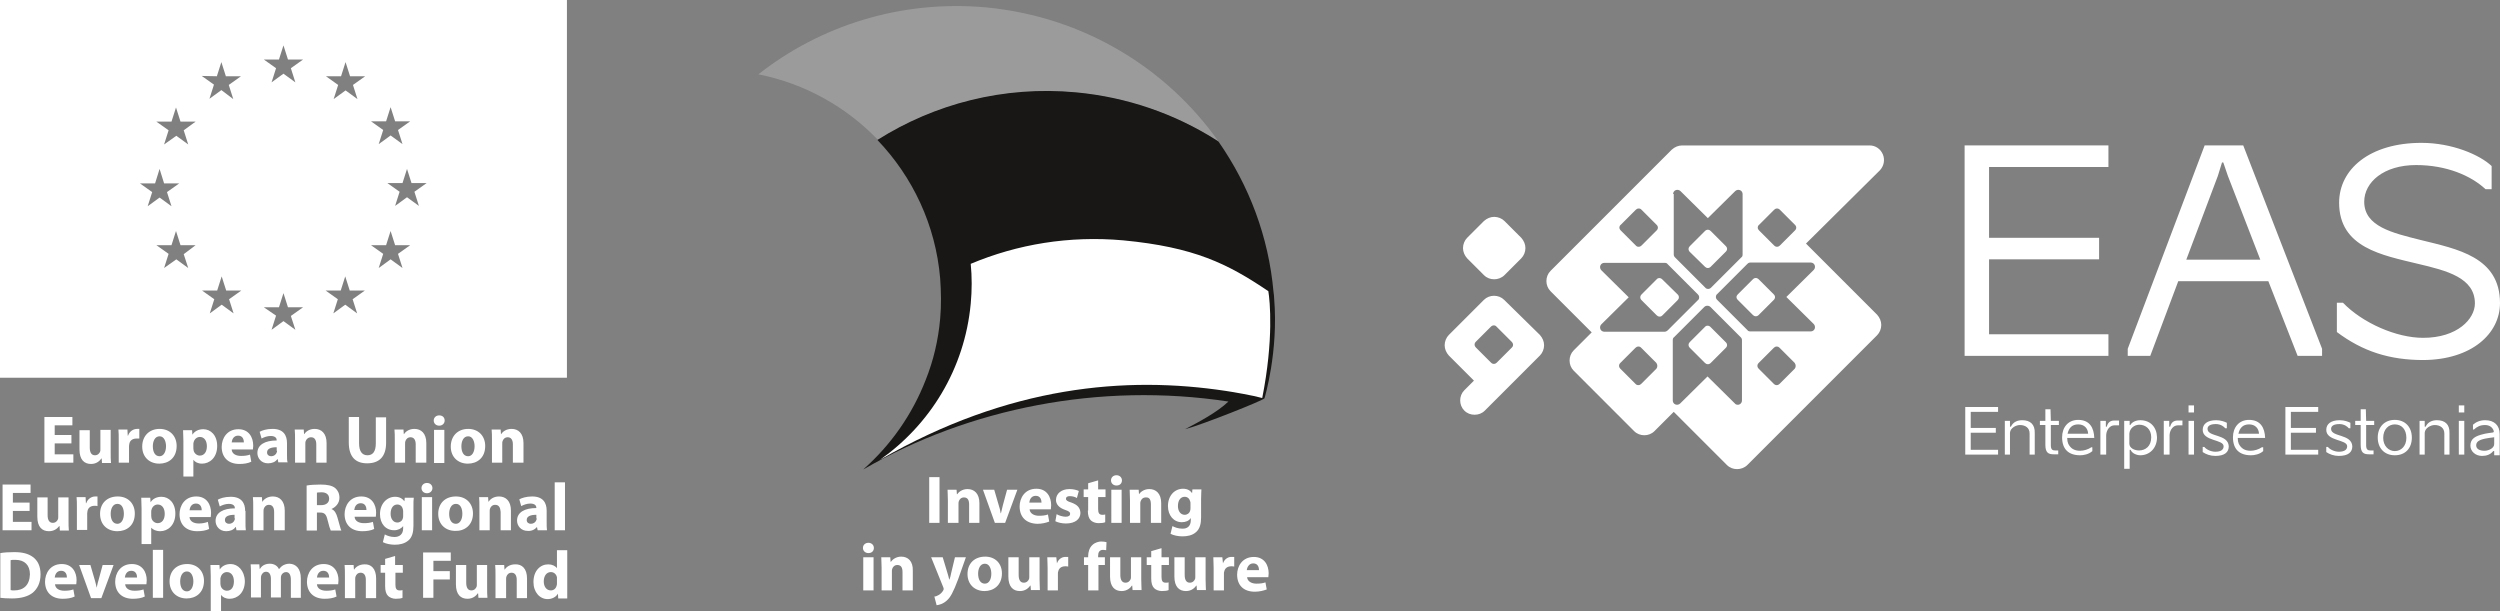
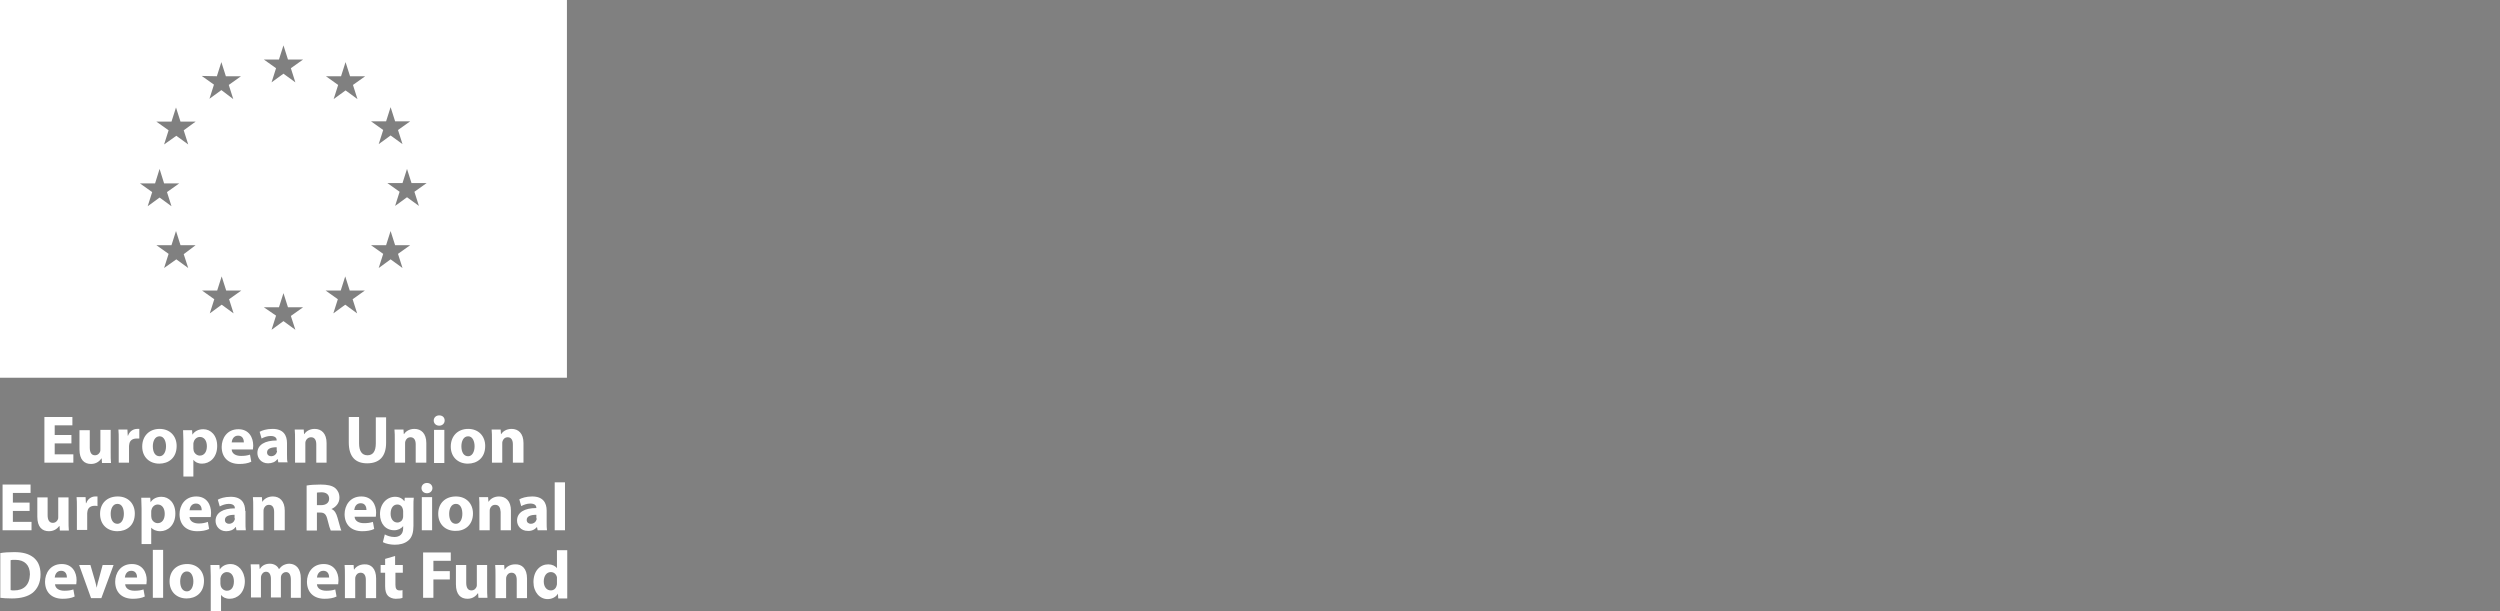
<svg xmlns="http://www.w3.org/2000/svg" version="1.1" id="Layer_1" x="0px" y="0px" viewBox="0 0 777 190" style="enable-background:new 0 0 777 190;" xml:space="preserve">
  <rect x="0" y="0" width="777" height="190" fill="#808080" stroke="none" />
  <style type="text/css">
	.st0{fill-rule:evenodd;clip-rule:evenodd;fill:#9B9B9B;}
	.st1{fill-rule:evenodd;clip-rule:evenodd;fill:#181716;}
	.st2{fill-rule:evenodd;clip-rule:evenodd;fill:#FFFFFF;}
	.st3{fill:#FFFFFF;}
</style>
  <g>
-     <path class="st0" d="M334.5,28.8c15.9,1.5,30.7,6.7,43.4,14.7c0,0,0.4,0.2,0.9,0.6c-16.1-22.9-42-38.9-72.3-41.8   c-26.6-2.4-51.6,5.7-70.8,20.8c14.6,2.9,27.4,10.2,37.2,20.4C290.6,32.4,312,26.7,334.5,28.8z" />
-     <path class="st1" d="M396,92.7c0-0.3-0.1-1.7-0.2-2c-1.5-17.1-7.6-33.1-17.1-46.7c-0.5-0.3-0.9-0.6-0.9-0.6   c-12.7-8-27.4-13.2-43.4-14.7c-22.5-2.1-44,3.6-61.7,14.8c11,11.5,18.1,26.5,19.5,43c0.3,4.1,0.4,8.3,0,12.6   c-0.6,6.7-2.1,13-4.5,19c-4.2,10.8-10.9,20.3-19.4,27.8l0.2-0.1c32.7-18.9,73.3-27.1,113.3-21c-3.6,3.4-9.1,6.3-13.5,8.6   c5.4-1.4,24.4-9,24.7-9.6c0,0,0,0,0,0h0C393,123.8,397.4,109.4,396,92.7z" />
-     <path class="st2" d="M394.2,90.5c-12.7-8.6-23.1-13.7-45.1-15.8c-16.8-1.5-32.9,1.2-47.4,7.3c0.4,4,0.4,8.2,0,12.4   c-1.9,20.3-12.7,37.6-28.2,48.5c40.1-23.1,76.6-26.1,107.5-21.4c2.1,0.3,8.4,1.4,11.3,2.2C395.9,105.5,394.7,93.6,394.2,90.5z" />
-     <path class="st3" d="M292,162.5h-3.2v-14.2h3.2V162.5z M294.7,162.5h3.2v-5.9c0-0.3,0-0.6,0.1-0.8c0.2-0.6,0.7-1.2,1.6-1.2   c1.2,0,1.6,0.9,1.6,2.2v5.7h3.2v-6.1c0-3-1.6-4.4-3.7-4.4c-1.7,0-2.8,1-3.2,1.6h-0.1l-0.1-1.4h-2.8c0,0.9,0.1,2,0.1,3.3V162.5z    M313,152.2l-1.3,4.8c-0.2,0.9-0.4,1.7-0.6,2.5H311c-0.1-0.8-0.3-1.6-0.6-2.5l-1.4-4.8h-3.5l3.7,10.3h3.2l3.8-10.3H313z    M316.9,157.4c0-2.6,1.6-5.5,5.2-5.5c3.3,0,4.6,2.6,4.6,5.1c0,0.5-0.1,1-0.1,1.3h-6.6c0.1,1.3,1.4,2,2.9,2c1.1,0,2-0.1,2.8-0.4   l0.4,2.2c-1,0.4-2.3,0.7-3.7,0.7C318.9,162.7,316.9,160.7,316.9,157.4z M319.9,156.2h3.8c0-0.8-0.3-2.1-1.8-2.1   C320.5,154.1,320,155.3,319.9,156.2z M333,156.2c-1.3-0.4-1.7-0.7-1.7-1.2c0-0.5,0.4-0.8,1.2-0.8c0.9,0,1.8,0.3,2.2,0.6l0.6-2.2   c-0.6-0.3-1.7-0.6-2.9-0.6c-2.5,0-4.2,1.4-4.2,3.4c0,1.2,0.8,2.4,2.9,3.1c1.2,0.4,1.5,0.7,1.5,1.2c0,0.5-0.4,0.9-1.4,0.9   c-0.9,0-2.2-0.4-2.8-0.8L328,162c0.8,0.4,2,0.7,3.3,0.7c2.9,0,4.5-1.4,4.5-3.3C335.7,157.8,334.9,156.9,333,156.2z M338.1,158.7   c0,1.4,0.3,2.4,0.9,3c0.5,0.5,1.4,0.9,2.4,0.9c0.9,0,1.7-0.1,2.1-0.3l0-2.4c-0.3,0.1-0.5,0.1-0.9,0.1c-1,0-1.3-0.6-1.3-1.8v-3.7   h2.3v-2.4h-2.3v-2.8l-3.1,0.9v1.9h-1.4v2.4h1.4V158.7z M345.4,162.5h3.2v-10.3h-3.2V162.5z M347,150.9c1.1,0,1.7-0.7,1.7-1.6   c0-0.9-0.7-1.6-1.7-1.6c-1,0-1.7,0.7-1.7,1.6C345.3,150.2,346,150.9,347,150.9z M357.7,156.8v5.7h3.2v-6.1c0-3-1.6-4.4-3.7-4.4   c-1.7,0-2.8,1-3.2,1.6H354l-0.1-1.4h-2.8c0,0.9,0.1,2,0.1,3.3v7h3.2v-5.9c0-0.3,0-0.6,0.1-0.8c0.2-0.6,0.7-1.2,1.6-1.2   C357.3,154.5,357.7,155.4,357.7,156.8z M370.1,161.7V161h0c-0.6,0.9-1.6,1.3-2.8,1.3c-2.5,0-4.3-2.1-4.3-5c0-3.3,2.1-5.4,4.7-5.4   c1.4,0,2.3,0.6,2.8,1.4h0l0.1-1.2h2.8c0,0.7-0.1,1.5-0.1,3v5.7c0,2-0.4,3.6-1.6,4.6c-1.1,1-2.7,1.3-4.2,1.3c-1.3,0-2.8-0.3-3.7-0.8   l0.6-2.4c0.7,0.4,1.8,0.8,3,0.8C368.9,164.4,370.1,163.6,370.1,161.7z M370,156.4c0-0.2,0-0.4-0.1-0.6c-0.2-0.8-0.8-1.4-1.7-1.4   c-1.2,0-2.1,1-2.1,2.9c0,1.5,0.8,2.7,2.1,2.7c0.8,0,1.5-0.5,1.7-1.3c0.1-0.2,0.1-0.6,0.1-0.8V156.4z M268.3,183.5h3.2v-10.3h-3.2   V183.5z M269.9,168.7c-1,0-1.7,0.7-1.7,1.6c0,0.9,0.7,1.6,1.7,1.6c1.1,0,1.7-0.7,1.7-1.6C271.6,169.4,270.9,168.7,269.9,168.7z    M280.1,173c-1.7,0-2.8,1-3.2,1.6h-0.1l-0.1-1.4h-2.8c0,0.9,0.1,2,0.1,3.3v7h3.2v-5.9c0-0.3,0-0.6,0.1-0.8c0.2-0.6,0.7-1.2,1.6-1.2   c1.2,0,1.6,0.9,1.6,2.2v5.7h3.2v-6.1C283.8,174.4,282.2,173,280.1,173z M295.6,178.2c-0.1,0.6-0.3,1.4-0.5,1.9H295   c-0.1-0.5-0.3-1.3-0.5-1.9l-1.5-5h-3.6l3.8,9.4c0.1,0.3,0.1,0.4,0.1,0.5c0,0.1-0.1,0.3-0.2,0.5c-0.3,0.5-0.8,1-1.3,1.3   c-0.5,0.3-1,0.5-1.4,0.5l0.7,2.7c0.8-0.1,2-0.4,3.1-1.4c1.2-1,2.1-2.7,3.6-6.7l2.4-6.8h-3.4L295.6,178.2z M311.4,178.2   c0,3.8-2.7,5.5-5.4,5.5c-3,0-5.3-2-5.3-5.3c0-3.3,2.2-5.4,5.5-5.4C309.3,173,311.4,175.1,311.4,178.2z M308.1,178.3   c0-1.5-0.6-3.1-2-3.1c-1.5,0-2.1,1.6-2.1,3.1c0,1.8,0.7,3.1,2.1,3.1C307.3,181.4,308.1,180.2,308.1,178.3z M323.1,173.2h-3.2v6.1   c0,0.3,0,0.5-0.1,0.7c-0.2,0.5-0.7,1.1-1.6,1.1c-1.1,0-1.6-0.9-1.6-2.4v-5.5h-3.2v6c0,3.2,1.5,4.5,3.6,4.5c1.8,0,2.8-1.1,3.2-1.7   h0.1l0.1,1.4h2.8c0-0.9-0.1-2-0.1-3.3V173.2z M328.5,175.1L328.5,175.1l-0.2-1.9h-2.8c0,0.9,0.1,1.9,0.1,3.4v6.9h3.2v-5.2   c0-0.3,0-0.5,0.1-0.7c0.2-1,1-1.6,2.2-1.6c0.4,0,0.6,0,0.9,0.1v-3c-0.2,0-0.4,0-0.7,0C330.3,173,329,173.6,328.5,175.1z    M339.5,169.4c-0.9,0.8-1.3,2.2-1.3,3.4v0.4h-1.3v2.4h1.3v7.9h3.2v-7.9h2v-2.4h-2.1v-0.5c0-1,0.4-1.8,1.5-1.8c0.4,0,0.8,0.1,1,0.1   l0.1-2.5c-0.4-0.1-1-0.2-1.7-0.2C341.5,168.3,340.3,168.6,339.5,169.4z M354.7,173.2h-3.2v6.1c0,0.3,0,0.5-0.1,0.7   c-0.2,0.5-0.7,1.1-1.6,1.1c-1.1,0-1.6-0.9-1.6-2.4v-5.5H345v6c0,3.2,1.5,4.5,3.6,4.5c1.8,0,2.8-1.1,3.2-1.7h0.1l0.1,1.4h2.8   c0-0.9-0.1-2-0.1-3.3V173.2z M360.9,170.4l-3.1,0.9v1.9h-1.4v2.4h1.4v4.2c0,1.4,0.3,2.4,0.9,3c0.5,0.5,1.4,0.9,2.4,0.9   c0.9,0,1.7-0.1,2.1-0.3l0-2.4c-0.3,0.1-0.5,0.1-0.9,0.1c-1,0-1.3-0.6-1.3-1.8v-3.7h2.3v-2.4h-2.3V170.4z M374.7,173.2h-3.2v6.1   c0,0.3,0,0.5-0.1,0.7c-0.2,0.5-0.7,1.1-1.6,1.1c-1.1,0-1.6-0.9-1.6-2.4v-5.5H365v6c0,3.2,1.5,4.5,3.6,4.5c1.8,0,2.8-1.1,3.2-1.7   h0.1l0.1,1.4h2.8c0-0.9-0.1-2-0.1-3.3V173.2z M380.1,175.1L380.1,175.1l-0.2-1.9h-2.8c0,0.9,0.1,1.9,0.1,3.4v6.9h3.2v-5.2   c0-0.3,0-0.5,0.1-0.7c0.2-1,1-1.6,2.2-1.6c0.4,0,0.6,0,0.9,0.1v-3c-0.2,0-0.4,0-0.7,0C381.9,173,380.6,173.6,380.1,175.1z    M394.2,179.4h-6.6c0.1,1.3,1.4,2,2.9,2c1.1,0,2-0.1,2.8-0.4l0.4,2.2c-1.1,0.4-2.3,0.7-3.7,0.7c-3.5,0-5.5-2-5.5-5.3   c0-2.6,1.6-5.5,5.2-5.5c3.3,0,4.6,2.6,4.6,5.1C394.3,178.6,394.2,179.1,394.2,179.4z M391.3,177.2c0-0.8-0.3-2.1-1.8-2.1   c-1.3,0-1.9,1.2-2,2.1H391.3z" />
-   </g>
+     </g>
  <path class="st3" d="M176.2,0H0v117.4h176.2V0z M120,37.7l1.4-4.4l1.4,4.4h4.7l-3.8,2.7l1.4,4.4l-3.7-2.7l-3.7,2.7l1.4-4.4l-3.8-2.7  L120,37.7z M43.5,57l4.7,0l1.4-4.5L51,57h4.7l-3.8,2.7l1.4,4.4l-3.7-2.7l-3.7,2.7l1.4-4.4L43.5,57z M58.5,83.3l-3.7-2.7L51,83.3  l1.4-4.4l-3.8-2.7l4.7,0l1.4-4.4l1.4,4.4h4.7L57.1,79L58.5,83.3z M57.1,40.5l1.4,4.4l-3.7-2.7L51,44.9l1.4-4.4l-3.8-2.7l4.7,0  l1.4-4.4l1.4,4.4h4.7L57.1,40.5z M67.4,23.7l1.4-4.4l1.4,4.4h4.7l-3.8,2.7l1.4,4.4L68.8,28l-3.7,2.7l1.4-4.4l-3.8-2.7L67.4,23.7z   M72.6,97.4l-3.7-2.7l-3.7,2.7l1.4-4.4l-3.8-2.7l4.7,0l1.4-4.4l1.4,4.4h4.7l-3.8,2.7L72.6,97.4z M86.7,18.5l1.4-4.4l1.4,4.4h4.7  l-3.8,2.7l1.4,4.4l-3.7-2.7l-3.7,2.7l1.4-4.4L82,18.5L86.7,18.5z M91.8,102.5l-3.7-2.7l-3.7,2.7l1.4-4.4L82,95.5l4.7,0l1.4-4.4  l1.4,4.4h4.7l-3.8,2.7L91.8,102.5z M111,97.4l-3.7-2.7l-3.7,2.7l1.4-4.4l-3.8-2.7l4.7,0l1.4-4.4l1.4,4.4h4.7l-3.8,2.7L111,97.4z   M109.7,26.4l1.4,4.4l-3.7-2.7l-3.7,2.7l1.4-4.4l-3.8-2.7l4.7,0l1.4-4.4l1.4,4.4h4.7L109.7,26.4z M125.1,83.3l-3.7-2.7l-3.7,2.7  l1.4-4.4l-3.8-2.7l4.7,0l1.4-4.4l1.4,4.4h4.7l-3.8,2.7L125.1,83.3z M130.2,64l-3.7-2.7l-3.7,2.7l1.4-4.4l-3.8-2.7l4.7,0l1.4-4.4  l1.4,4.4h4.7l-3.8,2.7L130.2,64z M134.9,133.6h3.2v10.3h-3.2V133.6z M140.1,138.8c0,3.3,2.3,5.3,5.3,5.3c2.8,0,5.4-1.7,5.4-5.5  c0-3.1-2.1-5.3-5.3-5.3C142.3,133.3,140.1,135.5,140.1,138.8z M147.5,138.7c0,1.8-0.8,3.1-2,3.1c-1.4,0-2.1-1.3-2.1-3.1  c0-1.5,0.6-3.1,2.1-3.1C146.9,135.6,147.5,137.2,147.5,138.7z M129.2,143.8v-5.7c0-1.3-0.5-2.2-1.6-2.2c-0.9,0-1.4,0.6-1.6,1.2  c-0.1,0.2-0.1,0.5-0.1,0.8v5.9h-3.2v-7c0-1.3,0-2.4-0.1-3.3h2.8l0.1,1.4h0.1c0.4-0.7,1.5-1.6,3.2-1.6c2.1,0,3.7,1.4,3.7,4.4v6.1  H129.2z M76.2,158.8c0-2.4-1.1-4.4-4.5-4.4c-1.9,0-3.3,0.5-4,0.9l0.6,2.1c0.7-0.4,1.8-0.8,2.8-0.8c1.6,0,1.9,0.8,1.9,1.3v0.1  c-3.6,0-6,1.3-6,3.9c0,1.6,1.2,3.2,3.3,3.2c1.2,0,2.3-0.4,2.9-1.3h0.1l0.2,1h2.9c-0.1-0.6-0.1-1.5-0.1-2.5V158.8z M73,161.1  c0,0.2,0,0.4-0.1,0.5c-0.2,0.7-0.9,1.2-1.7,1.2c-0.7,0-1.3-0.4-1.3-1.2c0-1.2,1.3-1.6,3-1.6V161.1z M85.2,164.8v-5.7  c0-1.3-0.5-2.2-1.6-2.2c-0.9,0-1.4,0.6-1.6,1.2c-0.1,0.2-0.1,0.5-0.1,0.8v5.9h-3.2v-7c0-1.3,0-2.4-0.1-3.3h2.8l0.1,1.4h0.1  c0.4-0.7,1.5-1.6,3.2-1.6c2.1,0,3.7,1.4,3.7,4.4v6.1H85.2z M125.7,155.8L125.7,155.8c-0.6-0.8-1.5-1.4-2.9-1.4  c-2.5,0-4.7,2.1-4.7,5.4c0,3,1.8,5,4.4,5c1.2,0,2.2-0.5,2.8-1.3h0v0.7c0,1.9-1.2,2.7-2.7,2.7c-1.2,0-2.3-0.4-3-0.8l-0.6,2.4  c0.9,0.5,2.4,0.8,3.7,0.8c1.5,0,3-0.3,4.2-1.3c1.2-1,1.6-2.6,1.6-4.6v-5.7c0-1.5,0-2.4,0.1-3h-2.8L125.7,155.8z M125.3,160.3  c0,0.3,0,0.6-0.1,0.8c-0.2,0.8-0.9,1.3-1.7,1.3c-1.3,0-2.1-1.2-2.1-2.7c0-1.9,0.9-2.9,2.1-2.9c0.9,0,1.5,0.6,1.7,1.4  c0,0.2,0.1,0.4,0.1,0.6V160.3z M78.7,138.5c0-2.5-1.3-5.1-4.6-5.1c-3.6,0-5.2,2.9-5.2,5.5c0,3.2,2,5.3,5.5,5.3  c1.4,0,2.7-0.2,3.7-0.7l-0.4-2.2c-0.9,0.3-1.7,0.4-2.8,0.4c-1.5,0-2.8-0.6-2.9-2h6.6C78.6,139.5,78.7,139,78.7,138.5z M72,137.5  c0.1-0.9,0.6-2.1,2-2.1c1.5,0,1.8,1.3,1.8,2.1H72z M159.4,143.8v-5.7c0-1.3-0.5-2.2-1.6-2.2c-0.9,0-1.4,0.6-1.6,1.2  c-0.1,0.2-0.1,0.5-0.1,0.8v5.9h-3.2v-7c0-1.3,0-2.4-0.1-3.3h2.8l0.1,1.4h0.1c0.4-0.7,1.5-1.6,3.2-1.6c2.1,0,3.7,1.4,3.7,4.4v6.1  H159.4z M111.6,129.7v8.1c0,2.4,0.9,3.7,2.6,3.7c1.7,0,2.6-1.2,2.6-3.7v-8.1h3.2v7.9c0,4.4-2.2,6.4-5.9,6.4c-3.6,0-5.7-2-5.7-6.5  v-7.9H111.6z M176.3,182.8v-11.8h-3.2v5.6h0c-0.5-0.7-1.5-1.2-2.7-1.2c-2.5,0-4.6,2-4.6,5.5c0,3.2,2,5.3,4.4,5.3  c1.3,0,2.6-0.6,3.2-1.7h0l0.1,1.5h2.8C176.3,185.1,176.3,183.9,176.3,182.8z M173.1,181.3c0,0.3,0,0.5-0.1,0.7  c-0.2,0.9-0.9,1.5-1.8,1.5c-1.3,0-2.2-1.1-2.2-2.8c0-1.6,0.8-2.9,2.2-2.9c1,0,1.7,0.7,1.9,1.6c0,0.2,0,0.4,0,0.6V181.3z   M151.4,182.5c0,1.3,0,2.4,0.1,3.3h-2.8l-0.1-1.4h-0.1c-0.4,0.6-1.4,1.7-3.2,1.7c-2.1,0-3.6-1.3-3.6-4.5v-6h3.2v5.5  c0,1.5,0.5,2.4,1.6,2.4c0.9,0,1.4-0.6,1.6-1.1c0.1-0.2,0.1-0.4,0.1-0.7v-6.1h3.2V182.5z M153.9,156.9c-0.9,0-1.4,0.6-1.6,1.2  c-0.1,0.2-0.1,0.5-0.1,0.8v5.9H149v-7c0-1.3,0-2.4-0.1-3.3h2.8l0.1,1.4h0.1c0.4-0.7,1.5-1.6,3.2-1.6c2.1,0,3.7,1.4,3.7,4.4v6.1h-3.2  v-5.7C155.5,157.8,155.1,156.9,153.9,156.9z M163.8,179.8v6.1h-3.2v-5.7c0-1.3-0.5-2.2-1.6-2.2c-0.9,0-1.4,0.6-1.6,1.2  c-0.1,0.2-0.1,0.5-0.1,0.8v5.9H154v-7c0-1.3,0-2.4-0.1-3.3h2.8l0.1,1.4h0.1c0.4-0.7,1.5-1.6,3.2-1.6  C162.2,175.3,163.8,176.7,163.8,179.8z M89.2,141.3v-3.6c0-2.4-1.1-4.4-4.5-4.4c-1.9,0-3.3,0.5-4,0.9l0.6,2.1  c0.7-0.4,1.8-0.8,2.8-0.8c1.6,0,1.9,0.8,1.9,1.3v0.1c-3.6,0-6,1.3-6,3.9c0,1.6,1.2,3.2,3.3,3.2c1.2,0,2.3-0.4,2.9-1.3h0.1l0.2,1h2.9  C89.2,143.3,89.2,142.3,89.2,141.3z M86.1,140.1c0,0.2,0,0.4-0.1,0.5c-0.2,0.7-0.9,1.2-1.7,1.2c-0.7,0-1.3-0.4-1.3-1.2  c0-1.2,1.3-1.6,3-1.6V140.1z M166.9,163.8l0.2,1h2.9c-0.1-0.6-0.1-1.5-0.1-2.5v-3.6c0-2.4-1.1-4.4-4.5-4.4c-1.9,0-3.3,0.5-4,0.9  l0.6,2.1c0.7-0.4,1.8-0.8,2.8-0.8c1.6,0,1.9,0.8,1.9,1.3v0.1c-3.6,0-6,1.3-6,3.9c0,1.6,1.2,3.2,3.3,3.2  C165.2,165.1,166.2,164.6,166.9,163.8L166.9,163.8z M166.8,161.1c0,0.2,0,0.4-0.1,0.5c-0.2,0.7-0.9,1.2-1.7,1.2  c-0.7,0-1.3-0.4-1.3-1.2c0-1.2,1.3-1.6,3-1.6V161.1z M131.4,171.7h8.7v2.6h-5.4v3.2h5.1v2.6h-5.1v5.7h-3.2V171.7z M131,151.7  c0-0.9,0.7-1.6,1.7-1.6c1,0,1.7,0.7,1.7,1.6c0,0.9-0.7,1.6-1.7,1.6C131.7,153.3,131,152.6,131,151.7z M134.3,164.8h-3.2v-10.3h3.2  V164.8z M147,159.6c0-3.1-2.1-5.3-5.3-5.3c-3.3,0-5.5,2.1-5.5,5.4c0,3.3,2.3,5.3,5.3,5.3C144.3,165.1,147,163.3,147,159.6z   M141.7,162.8c-1.4,0-2.1-1.3-2.1-3.1c0-1.5,0.6-3.1,2.1-3.1c1.5,0,2,1.6,2,3.1C143.7,161.5,142.9,162.8,141.7,162.8z M172.4,164.8  v-14.9h3.2v14.9H172.4z M138.2,130.7c0,0.9-0.7,1.6-1.7,1.6c-1,0-1.7-0.7-1.7-1.6c0-0.9,0.7-1.6,1.7-1.6  C137.6,129.1,138.2,129.8,138.2,130.7z M19.2,175.3c-3.6,0-5.2,2.9-5.2,5.5c0,3.2,2,5.3,5.5,5.3c1.4,0,2.7-0.2,3.7-0.7l-0.4-2.2  c-0.9,0.3-1.7,0.4-2.8,0.4c-1.5,0-2.8-0.6-2.9-2h6.6c0-0.2,0.1-0.7,0.1-1.3C23.8,177.9,22.5,175.3,19.2,175.3z M17,179.5  c0.1-0.9,0.6-2.1,2-2.1c1.5,0,1.8,1.3,1.8,2.1H17z M41,175.3c-3.6,0-5.2,2.9-5.2,5.5c0,3.2,2,5.3,5.5,5.3c1.4,0,2.7-0.2,3.7-0.7  l-0.4-2.2c-0.9,0.3-1.7,0.4-2.8,0.4c-1.5,0-2.8-0.6-2.9-2h6.6c0-0.2,0.1-0.7,0.1-1.3C45.6,177.9,44.3,175.3,41,175.3z M38.8,179.5  c0.1-0.9,0.6-2.1,2-2.1c1.5,0,1.8,1.3,1.8,2.1H38.8z M49.8,165.1c2.3,0,4.7-1.8,4.7-5.5c0-3.3-2-5.2-4.3-5.2c-1.5,0-2.7,0.6-3.4,1.7  h0l-0.1-1.4h-2.8c0,0.9,0.1,2.1,0.1,3.4v11H47v-5.1h0C47.5,164.6,48.5,165.1,49.8,165.1z M47,160.4V159c0-0.2,0-0.4,0.1-0.6  c0.2-0.9,1-1.6,1.9-1.6c1.4,0,2.2,1.2,2.2,2.9c0,1.7-0.8,2.9-2.2,2.9c-0.9,0-1.7-0.7-1.9-1.5C47.1,160.9,47,160.7,47,160.4z   M47.5,170.9h3.2v14.9h-3.2V170.9z M23.9,164.8v-6.9c0-1.5,0-2.5-0.1-3.4h2.8l0.1,1.9h0.1c0.5-1.5,1.8-2.1,2.8-2.1  c0.3,0,0.4,0,0.7,0v3c-0.2-0.1-0.5-0.1-0.9-0.1c-1.2,0-2,0.6-2.2,1.6c0,0.2-0.1,0.5-0.1,0.7v5.2H23.9z M31.9,175.6h3.4l-3.8,10.3  h-3.2l-3.7-10.3h3.5l1.4,4.8c0.3,0.9,0.4,1.7,0.6,2.5H30c0.2-0.8,0.3-1.6,0.6-2.5L31.9,175.6z M100.6,175.3c-3.6,0-5.2,2.9-5.2,5.5  c0,3.2,2,5.3,5.5,5.3c1.4,0,2.7-0.2,3.7-0.7l-0.4-2.2c-0.9,0.3-1.7,0.4-2.8,0.4c-1.5,0-2.8-0.6-2.9-2h6.6c0-0.2,0.1-0.7,0.1-1.3  C105.2,177.9,103.9,175.3,100.6,175.3z M98.5,179.5c0.1-0.9,0.6-2.1,2-2.1c1.5,0,1.8,1.3,1.8,2.1H98.5z M71.7,175.3  c-1.5,0-2.7,0.6-3.4,1.7h0l-0.1-1.4h-2.8c0,0.9,0.1,2.1,0.1,3.4v11h3.2v-5.1h0c0.5,0.7,1.4,1.2,2.7,1.2c2.3,0,4.7-1.8,4.7-5.5  C76,177.3,73.9,175.3,71.7,175.3z M70.5,183.6c-0.9,0-1.7-0.7-1.9-1.5c0-0.2-0.1-0.4-0.1-0.7V180c0-0.2,0-0.4,0.1-0.6  c0.2-0.9,1-1.6,1.9-1.6c1.4,0,2.2,1.2,2.2,2.9C72.7,182.5,71.9,183.6,70.5,183.6z M93.5,179.8v6h-3.1v-5.6c0-1.5-0.5-2.4-1.5-2.4  c-0.7,0-1.3,0.5-1.5,1.1c-0.1,0.2-0.1,0.6-0.1,0.8v6h-3.1v-5.8c0-1.3-0.5-2.2-1.5-2.2c-0.8,0-1.3,0.6-1.5,1.2  c-0.1,0.3-0.1,0.5-0.1,0.8v6H78v-7c0-1.3,0-2.4-0.1-3.3h2.7l0.1,1.4h0.1c0.4-0.7,1.3-1.6,3.1-1.6c1.3,0,2.4,0.7,2.8,1.7h0  c0.4-0.5,0.8-0.9,1.3-1.2c0.6-0.3,1.2-0.5,2-0.5C92,175.3,93.5,176.7,93.5,179.8z M58.2,175.3c-3.3,0-5.5,2.1-5.5,5.4  c0,3.3,2.3,5.3,5.3,5.3c2.8,0,5.4-1.7,5.4-5.5C63.4,177.5,61.3,175.3,58.2,175.3z M58.1,183.8c-1.4,0-2.1-1.3-2.1-3.1  c0-1.5,0.6-3.1,2.1-3.1c1.4,0,2,1.6,2,3.1C60.1,182.5,59.3,183.8,58.1,183.8z M61.8,162.7c-1.5,0-2.8-0.6-2.9-2h6.6  c0-0.2,0.1-0.7,0.1-1.3c0-2.5-1.3-5.1-4.6-5.1c-3.6,0-5.2,2.9-5.2,5.5c0,3.2,2,5.3,5.5,5.3c1.4,0,2.7-0.2,3.7-0.7l-0.4-2.2  C63.8,162.5,62.9,162.7,61.8,162.7z M60.9,156.5c1.5,0,1.8,1.3,1.8,2.1h-3.8C59,157.7,59.5,156.5,60.9,156.5z M95,137.1  c-0.1,0.2-0.1,0.5-0.1,0.8v5.9h-3.2v-7c0-1.3,0-2.4-0.1-3.3h2.8l0.1,1.4h0.1c0.4-0.7,1.5-1.6,3.2-1.6c2.1,0,3.7,1.4,3.7,4.4v6.1  h-3.2v-5.7c0-1.3-0.5-2.2-1.6-2.2C95.8,135.9,95.2,136.5,95,137.1z M112.3,154.3c-3.6,0-5.2,2.9-5.2,5.5c0,3.2,2,5.3,5.5,5.3  c1.4,0,2.7-0.2,3.7-0.7l-0.4-2.2c-0.9,0.3-1.7,0.4-2.8,0.4c-1.5,0-2.8-0.6-2.9-2h6.6c0-0.2,0.1-0.7,0.1-1.3  C116.9,156.9,115.6,154.3,112.3,154.3z M110.1,158.5c0.1-0.9,0.6-2.1,2-2.1c1.5,0,1.8,1.3,1.8,2.1H110.1z M27.9,133.6v5.5  c0,1.5,0.5,2.4,1.6,2.4c0.9,0,1.4-0.6,1.6-1.1c0.1-0.2,0.1-0.4,0.1-0.7v-6.1h3.2v7c0,1.3,0,2.4,0.1,3.3h-2.8l-0.1-1.4h-0.1  c-0.4,0.6-1.4,1.7-3.2,1.7c-2.1,0-3.6-1.3-3.6-4.5v-6H27.9z M42.4,136.3c-1.2,0-2,0.6-2.2,1.6c0,0.2-0.1,0.5-0.1,0.7v5.2h-3.2v-6.9  c0-1.5,0-2.5-0.1-3.4h2.8l0.1,1.9h0.1c0.5-1.5,1.8-2.1,2.8-2.1c0.3,0,0.4,0,0.7,0v3C43,136.3,42.7,136.3,42.4,136.3z M36.5,165.1  c2.8,0,5.4-1.7,5.4-5.5c0-3.1-2.1-5.3-5.3-5.3c-3.3,0-5.5,2.1-5.5,5.4C31.1,163.1,33.4,165.1,36.5,165.1z M36.5,156.6  c1.5,0,2,1.6,2,3.1c0,1.8-0.8,3.1-2,3.1c-1.4,0-2.1-1.3-2.1-3.1C34.4,158.2,35,156.6,36.5,156.6z M44.2,138.8c0,3.3,2.3,5.3,5.3,5.3  c2.8,0,5.4-1.7,5.4-5.5c0-3.1-2.1-5.3-5.3-5.3C46.4,133.3,44.2,135.5,44.2,138.8z M51.6,138.7c0,1.8-0.8,3.1-2,3.1  c-1.4,0-2.1-1.3-2.1-3.1c0-1.5,0.6-3.1,2.1-3.1C51,135.6,51.6,137.2,51.6,138.7z M60.1,148v-5.1h0c0.5,0.7,1.4,1.2,2.7,1.2  c2.3,0,4.7-1.8,4.7-5.5c0-3.3-2-5.2-4.3-5.2c-1.5,0-2.7,0.6-3.4,1.7h0l-0.1-1.4h-2.8c0,0.9,0.1,2.1,0.1,3.4v11H60.1z M60.1,138  c0-0.2,0-0.4,0.1-0.6c0.2-0.9,1-1.6,1.9-1.6c1.4,0,2.2,1.2,2.2,2.9c0,1.7-0.8,2.9-2.2,2.9c-0.9,0-1.7-0.7-1.9-1.5  c0-0.2-0.1-0.4-0.1-0.7V138z M122.9,175.6h2.3v2.4h-2.3v3.7c0,1.2,0.3,1.8,1.3,1.8c0.4,0,0.6,0,0.9-0.1l0,2.4  c-0.4,0.2-1.2,0.3-2.1,0.3c-1,0-1.9-0.4-2.4-0.9c-0.6-0.6-0.9-1.6-0.9-3v-4.2h-1.4v-2.4h1.4v-1.9l3.1-0.9V175.6z M15.2,165.1  c-2.1,0-3.6-1.3-3.6-4.5v-6h3.2v5.5c0,1.5,0.5,2.4,1.6,2.4c0.9,0,1.4-0.6,1.6-1.1c0.1-0.2,0.1-0.4,0.1-0.7v-6.1h3.2v7  c0,1.3,0,2.4,0.1,3.3h-2.8l-0.1-1.4h-0.1C18,164,17.1,165.1,15.2,165.1z M103,158.2L103,158.2c1.2-0.5,2.5-1.7,2.5-3.5  c0-1.3-0.5-2.3-1.3-3c-1-0.8-2.5-1.1-4.6-1.1c-1.7,0-3.2,0.1-4.3,0.3v14h3.2v-5.6h1c1.3,0,1.9,0.5,2.3,2.3c0.4,1.7,0.8,2.9,1,3.3  h3.3c-0.3-0.5-0.7-2.4-1.2-4C104.5,159.5,104,158.6,103,158.2z M99.8,157h-1.3v-3.9c0.2,0,0.7-0.1,1.4-0.1c1.5,0,2.4,0.7,2.4,2  C102.3,156.2,101.4,157,99.8,157z M10.2,173.1c-1.4-1-3.1-1.5-5.8-1.5c-1.6,0-3.2,0.1-4.3,0.3v13.9c0.8,0.1,2,0.2,3.6,0.2  c2.8,0,5-0.6,6.5-1.8c1.4-1.2,2.4-3,2.4-5.7C12.6,175.9,11.7,174.2,10.2,173.1z M4.4,183.5c-0.4,0-0.8,0-1.1-0.1v-9.3  c0.3-0.1,0.7-0.1,1.5-0.1c2.8,0,4.5,1.6,4.5,4.5C9.2,181.9,7.3,183.5,4.4,183.5z M4,153.3v2.9h5.2v2.6H4v3.4h5.8v2.6h-9v-14.2h8.7  v2.6H4z M17,132.3v2.9h5.2v2.6H17v3.4h5.8v2.6h-9v-14.2h8.7v2.6H17z M116.9,179.8v6.1h-3.2v-5.7c0-1.3-0.5-2.2-1.6-2.2  c-0.9,0-1.4,0.6-1.6,1.2c-0.1,0.2-0.1,0.5-0.1,0.8v5.9h-3.2v-7c0-1.3,0-2.4-0.1-3.3h2.8l0.1,1.4h0.1c0.4-0.7,1.5-1.6,3.2-1.6  C115.3,175.3,116.9,176.7,116.9,179.8z" />
-   <path class="st3" d="M757.4,130.6c-1.4,0-2.8,0.5-3.5,2h-0.3v-1.8h-1.6v10.5h1.6v-6.8c0.1-1.5,1.9-2.4,3.1-2.4c1.7,0,3,0.9,3,2.6  v6.6h1.6v-6.7C761.4,131.8,759.8,130.6,757.4,130.6 M516.6,86.8c-0.5-0.5-1.3-0.5-1.7,0l-4.7,4.7c-0.2,0.2-0.4,0.5-0.4,0.9  c0,0.3,0.1,0.6,0.4,0.9l4.7,4.7c0.2,0.2,0.5,0.4,0.9,0.4s0.6-0.1,0.9-0.4l4.7-4.7c0.2-0.2,0.4-0.5,0.4-0.9c0-0.3-0.1-0.6-0.4-0.9  L516.6,86.8z M531.6,101.6c-0.5-0.5-1.3-0.5-1.7,0l-4.7,4.7c-0.2,0.2-0.4,0.5-0.4,0.9c0,0.3,0.1,0.6,0.4,0.9l4.7,4.7  c0.2,0.2,0.5,0.4,0.9,0.4c0.3,0,0.6-0.1,0.9-0.4l4.7-4.7c0.5-0.5,0.5-1.2,0-1.7L531.6,101.6z M539.7,92.3c0,0.3,0.1,0.6,0.4,0.9  l4.7,4.7c0.2,0.2,0.5,0.4,0.9,0.4c0.3,0,0.6-0.1,0.9-0.4l4.7-4.7c0.5-0.5,0.5-1.2,0-1.7l-4.7-4.7c-0.2-0.2-0.5-0.4-0.9-0.4  c-0.3,0-0.6,0.1-0.9,0.4l-4.7,4.7C539.9,91.7,539.7,92,539.7,92.3 M710.3,141.3h10.2v-1.5H712v-5.3h7.8v-1.5H712v-5h8.5v-1.5h-10.2  V141.3z M744.3,130.5c-3.2,0-5.3,2.2-5.3,5.5c0,3.3,2.1,5.5,5.3,5.5c3.3,0,5.3-2.2,5.3-5.5C749.6,132.7,747.5,130.5,744.3,130.5   M744.3,140.2c-1.9,0-3.6-1.6-3.6-4.1c0-2.7,1.7-4.2,3.6-4.2c2.1,0,3.6,1.5,3.6,4.2C747.9,138.6,746.3,140.2,744.3,140.2   M529.9,82.9c0.2,0.2,0.5,0.4,0.9,0.4c0.3,0,0.6-0.1,0.9-0.4l4.7-4.7c0.5-0.5,0.5-1.2,0-1.7l-4.7-4.7c-0.2-0.2-0.5-0.4-0.9-0.4  c-0.3,0-0.6,0.1-0.9,0.4l-4.7,4.7c-0.2,0.2-0.4,0.5-0.4,0.9c0,0.3,0.1,0.6,0.4,0.9L529.9,82.9z M461.2,85.5c0.9,0.9,2,1.3,3.2,1.3  c1.1,0,2.3-0.4,3.2-1.3l5.2-5.2c0.8-0.8,1.3-2,1.3-3.2c0-1.2-0.5-2.3-1.3-3.2l-5.2-5.2c-0.8-0.8-2-1.3-3.2-1.3  c-1.2,0-2.3,0.5-3.2,1.3l-5.2,5.2c-0.8,0.8-1.3,2-1.3,3.2c0,1.2,0.5,2.3,1.3,3.2L461.2,85.5z M777,94.2c0-14.4-13.4-16.8-24.6-19.6  c-8.8-2.2-17.6-4.2-17.6-11.9c0-6.1,6.1-11.4,16.1-11.4c9.5,0,17.1,3.3,21.6,7.5h1.9v-7.2c-3.7-3.5-12.3-7.2-21.8-7.2  c-16.1,0-25.6,8.2-25.6,18.6c0,14,13.4,16.3,24.5,19c8.9,2.1,17.7,4.3,17.7,12.3c0,4.8-5.4,10.7-16.1,10.7  c-8.3,0-18.8-4.6-24.9-10.9h-1.9v9.1c8,6,16.3,8.7,26.9,8.7C768.2,111.8,777,103.7,777,94.2 M764.2,128.2h1.7v-2.2h-1.7V128.2z   M467.5,93.2c-1.7-1.7-4.6-1.7-6.3,0l-10.9,10.9c-0.8,0.8-1.3,2-1.3,3.2c0,1.2,0.5,2.3,1.3,3.2l7.8,7.8l-3,3c-1.7,1.7-1.7,4.6,0,6.3  c0.9,0.9,2,1.3,3.2,1.3s2.3-0.4,3.2-1.3l6.2-6.2c0,0,0,0,0,0l10.9-10.9c0.8-0.8,1.3-2,1.3-3.2c0-1.2-0.5-2.3-1.3-3.2L467.5,93.2z   M469.9,108l-4.7,4.7c-0.2,0.2-0.5,0.4-0.9,0.4c-0.3,0-0.6-0.1-0.9-0.4l-4.7-4.7c-0.2-0.2-0.4-0.5-0.4-0.9c0-0.3,0.1-0.6,0.4-0.9  l4.7-4.7c0.5-0.5,1.3-0.5,1.7,0l4.7,4.7C470.4,106.8,470.4,107.5,469.9,108 M735.3,127.2h-1.6l0,3.6H732v1.3h1.7l0,6.1  c0,2.4,0.8,3,2.6,3h1.4V140h-1c-0.8,0-1.3-0.3-1.3-1.6l0-6.3h2.5v-1.3h-2.5L735.3,127.2z M772.4,130.6c-1.7,0-2.9,0.6-3.8,1.4v1.5  h0.3c1-0.9,1.9-1.4,3.5-1.4c1.4,0,2.4,0.8,2.7,2l-0.2,0.3c-0.7,0.1-2.3,0.3-3,0.5c-2.5,0.6-4.1,1.4-4.1,3.6c0,1.8,1.6,3.2,3.6,3.2  c1.4,0,2.6-0.4,3.5-1.5h0.3v1.3h1.7c0-2.3,0-4.2,0-6.6C776.9,132.2,775.2,130.6,772.4,130.6 M775.2,138L775.2,138  c0,1.4-1.9,2.1-3,2.1c-1.6,0-2.6-0.6-2.6-1.7c0-1.1,0.9-1.7,2.9-2.1c0.5-0.1,1.8-0.3,2.7-0.4L775.2,138z M764.2,141.3h1.7v-10.5  h-1.7V141.3z M674.5,132.6h-0.3v-1.8h-1.7v10.5h1.8v-6.1c0.1-1.8,1.3-3,2.5-3h1.5v-1.5h-1.5C675.6,130.7,674.8,131.3,674.5,132.6   M680.2,141.3h1.7v-10.5h-1.7V141.3z M685.2,45.2l-23.9,63.2v2.2h7l8.7-23.2h28l9.1,23.2h7.6v-2.2l-24.5-63.2H685.2z M679.5,80.7  l9.8-26l1.3-4.2h0.4l1.4,4.1l10.1,26.1H679.5z M665.2,130.6c-1.4,0-2.6,0.6-3.1,1.5h-0.2v-1.3h-1.7v14.9h1.7v-5.9h0.3  c0.4,1.1,1.9,1.7,3,1.7c2.9,0,5.2-2.2,5.2-5.6C670.3,132.7,668.3,130.6,665.2,130.6 M664.8,140c-1.5,0-3-0.8-3-2.1v-3.1  c0.1-1.7,1.6-2.8,3.1-2.8c2,0,3.7,1.4,3.7,3.9C668.6,138.7,666.8,140,664.8,140 M585.2,48c-0.7-1.7-2.3-2.8-4.1-2.8h-58.3  c-1.2,0-2.3,0.5-3.2,1.3l-37.7,37.7c-1.7,1.7-1.7,4.6,0,6.3l12.8,12.8l-5.6,5.6c-1.7,1.7-1.7,4.6,0,6.3l18.8,18.8  c1.7,1.7,4.6,1.7,6.3,0l6-6l16.5,16.5c0.9,0.9,2,1.3,3.2,1.3c1.1,0,2.3-0.4,3.2-1.3l40.3-40.3c0.8-0.8,1.3-2,1.3-3.2  c0-1.2-0.5-2.3-1.3-3.2l-22.1-22.1l23-22.8C585.5,51.6,585.9,49.7,585.2,48 M546.7,69.9l4.7-4.7c0.2-0.2,0.5-0.4,0.9-0.4  c0.3,0,0.6,0.1,0.9,0.4l4.7,4.7c0.5,0.5,0.5,1.2,0,1.7l-4.7,4.7c-0.2,0.2-0.5,0.4-0.9,0.4c-0.3,0-0.6-0.1-0.9-0.4l-4.7-4.7  c-0.2-0.2-0.4-0.5-0.4-0.9C546.3,70.5,546.4,70.1,546.7,69.9 M520,60.3c0-0.5,0.3-1,0.8-1.2c0.5-0.2,1.1-0.1,1.5,0.3l8.5,8.4  l8.5-8.4c0.4-0.4,1-0.5,1.5-0.3c0.5,0.2,0.8,0.7,0.8,1.2v18.8c0,0.4-0.1,0.7-0.4,0.9l-9.4,9.4c-0.3,0.3-0.6,0.4-0.9,0.4  c-0.3,0-0.7-0.1-0.9-0.4l-9.4-9.4c-0.3-0.3-0.4-0.6-0.4-0.9V60.3z M503.7,69.9l4.7-4.7c0.2-0.2,0.5-0.4,0.9-0.4s0.6,0.1,0.9,0.4  l4.7,4.7c0.5,0.5,0.5,1.2,0,1.7l-4.7,4.7c-0.2,0.2-0.5,0.4-0.9,0.4s-0.6-0.1-0.9-0.4l-4.7-4.7c-0.2-0.2-0.4-0.5-0.4-0.9  C503.3,70.5,503.4,70.1,503.7,69.9 M514.8,114.6l-4.7,4.7c-0.2,0.2-0.5,0.4-0.9,0.4s-0.6-0.1-0.9-0.4l-4.7-4.7  c-0.2-0.2-0.4-0.5-0.4-0.9c0-0.3,0.1-0.6,0.4-0.9l4.7-4.7c0.2-0.2,0.5-0.4,0.9-0.4s0.6,0.1,0.9,0.4l4.7,4.7  C515.2,113.4,515.2,114.1,514.8,114.6 M517.4,103.1h-18.8c-0.5,0-1-0.3-1.2-0.8c-0.2-0.5-0.1-1.1,0.3-1.5l8.5-8.4l-8.5-8.4  c-0.4-0.4-0.5-1-0.3-1.5c0.2-0.5,0.7-0.8,1.2-0.8h18.8c0.4,0,0.7,0.1,0.9,0.4l9.4,9.4c0.3,0.3,0.4,0.6,0.4,0.9  c0,0.4-0.1,0.7-0.4,0.9l-9.4,9.4C518.1,102.9,517.7,103.1,517.4,103.1 M541.4,124.5c0,0.5-0.3,1-0.8,1.2c-0.2,0.1-0.3,0.1-0.5,0.1  c-0.3,0-0.7-0.1-0.9-0.4l-8.5-8.4l-8.5,8.4c-0.4,0.4-1,0.5-1.5,0.3c-0.5-0.2-0.8-0.7-0.8-1.2v-18.8c0-0.4,0.1-0.7,0.4-0.9l9.4-9.4  c0.5-0.5,1.4-0.5,1.9,0l9.4,9.4c0.3,0.3,0.4,0.6,0.4,0.9V124.5z M557.8,114.6l-4.7,4.7c-0.2,0.2-0.5,0.4-0.9,0.4  c-0.3,0-0.6-0.1-0.9-0.4l-4.7-4.7c-0.2-0.2-0.4-0.5-0.4-0.9c0-0.3,0.1-0.6,0.4-0.9l4.7-4.7c0.2-0.2,0.5-0.4,0.9-0.4  c0.3,0,0.6,0.1,0.9,0.4l4.7,4.7C558.2,113.4,558.2,114.1,557.8,114.6 M562.8,81.6c0.5,0,1,0.3,1.2,0.8c0.2,0.5,0.1,1.1-0.3,1.5  l-8.5,8.4l8.5,8.4c0.4,0.4,0.5,1,0.3,1.5s-0.7,0.8-1.2,0.8H544c-0.4,0-0.7-0.1-0.9-0.4l-9.4-9.4c-0.3-0.3-0.4-0.6-0.4-0.9  s0.1-0.7,0.4-0.9l9.4-9.4c0.3-0.3,0.6-0.4,0.9-0.4H562.8z M686.1,133.3c0-0.9,0.8-1.5,2.6-1.5c1.5,0,2.5,0.8,2.9,1.3h0.5v-1.7  c-0.6-0.3-1.8-0.8-3.3-0.8c-2.8,0-4.2,1.2-4.2,3c0,3.6,6.5,2.9,6.5,5.1c0,1.1-0.9,1.7-2.6,1.7c-1.3,0-2.8-0.7-3.4-1.5h-0.5v1.6  c1,0.7,2.4,1.2,3.9,1.2c3,0,4.2-1.2,4.2-3C692.5,134.8,686.1,135.9,686.1,133.3 M680.2,128.2h1.7v-2.2h-1.7V128.2z M704,136.1  c-0.1-3.1-1.4-5.6-5-5.6c-3.2,0-5,2.4-5,5.4c0,3.7,2,5.6,5.6,5.6c1.1,0,2.7-0.3,3.8-1.3V139h-0.4c-1,0.7-2.4,1.1-3.5,1.1  c-1.9,0-3-0.8-3.7-2.2c-0.2-0.5-0.3-1-0.3-1.6v-0.2H704z M699,131.9c1.9,0,3,1.2,3.1,2.9h-6.4C696.1,133,697.1,131.9,699,131.9   M610.8,141.3H621v-1.5h-8.5v-5.3h7.8v-1.5h-7.8v-5h8.5v-1.5h-10.2V141.3z M655.3,103.9h-37.1V80.6h34.2v-6.7h-34.2v-22h37.1v-6.7  h-44.7v65.4h44.7V103.9z M628.5,130.6c-1.4,0-2.8,0.5-3.5,2h-0.3v-1.8h-1.6v10.5h1.6v-6.8c0.1-1.5,1.9-2.4,3.1-2.4  c1.7,0,3,0.9,3,2.6v6.6h1.6v-6.7C632.5,131.8,630.9,130.6,628.5,130.6 M637.3,127.2h-1.6l0,3.6H634v1.3h1.7l0,6.1c0,2.4,0.8,3,2.6,3  h1.4V140h-1c-0.8,0-1.3-0.3-1.3-1.6l0-6.3h2.5v-1.3h-2.5L637.3,127.2z M650.9,136.1c-0.1-3.1-1.4-5.6-5-5.6c-3.2,0-5,2.4-5,5.4  c0,3.7,2,5.6,5.6,5.6c1.1,0,2.7-0.3,3.8-1.3V139H650c-1,0.7-2.4,1.1-3.5,1.1c-1.9,0-3-0.8-3.7-2.2c-0.2-0.5-0.3-1-0.3-1.6v-0.2  H650.9z M645.9,131.9c1.9,0,3,1.2,3.1,2.9h-6.4C643,133,644,131.9,645.9,131.9 M654.8,132.6h-0.3v-1.8h-1.7v10.5h1.8v-6.1  c0.1-1.8,1.3-3,2.5-3h1.5v-1.5h-1.5C655.9,130.7,655.1,131.3,654.8,132.6 M724.5,133.3c0-0.9,0.8-1.5,2.6-1.5c1.5,0,2.5,0.8,2.9,1.3  h0.5v-1.7c-0.6-0.3-1.8-0.8-3.3-0.8c-2.8,0-4.2,1.2-4.2,3c0,3.6,6.5,2.9,6.5,5.1c0,1.1-0.9,1.7-2.6,1.7c-1.3,0-2.8-0.7-3.4-1.5h-0.5  v1.6c1,0.7,2.4,1.2,3.9,1.2c3,0,4.2-1.2,4.2-3C730.9,134.8,724.5,135.9,724.5,133.3" />
</svg>